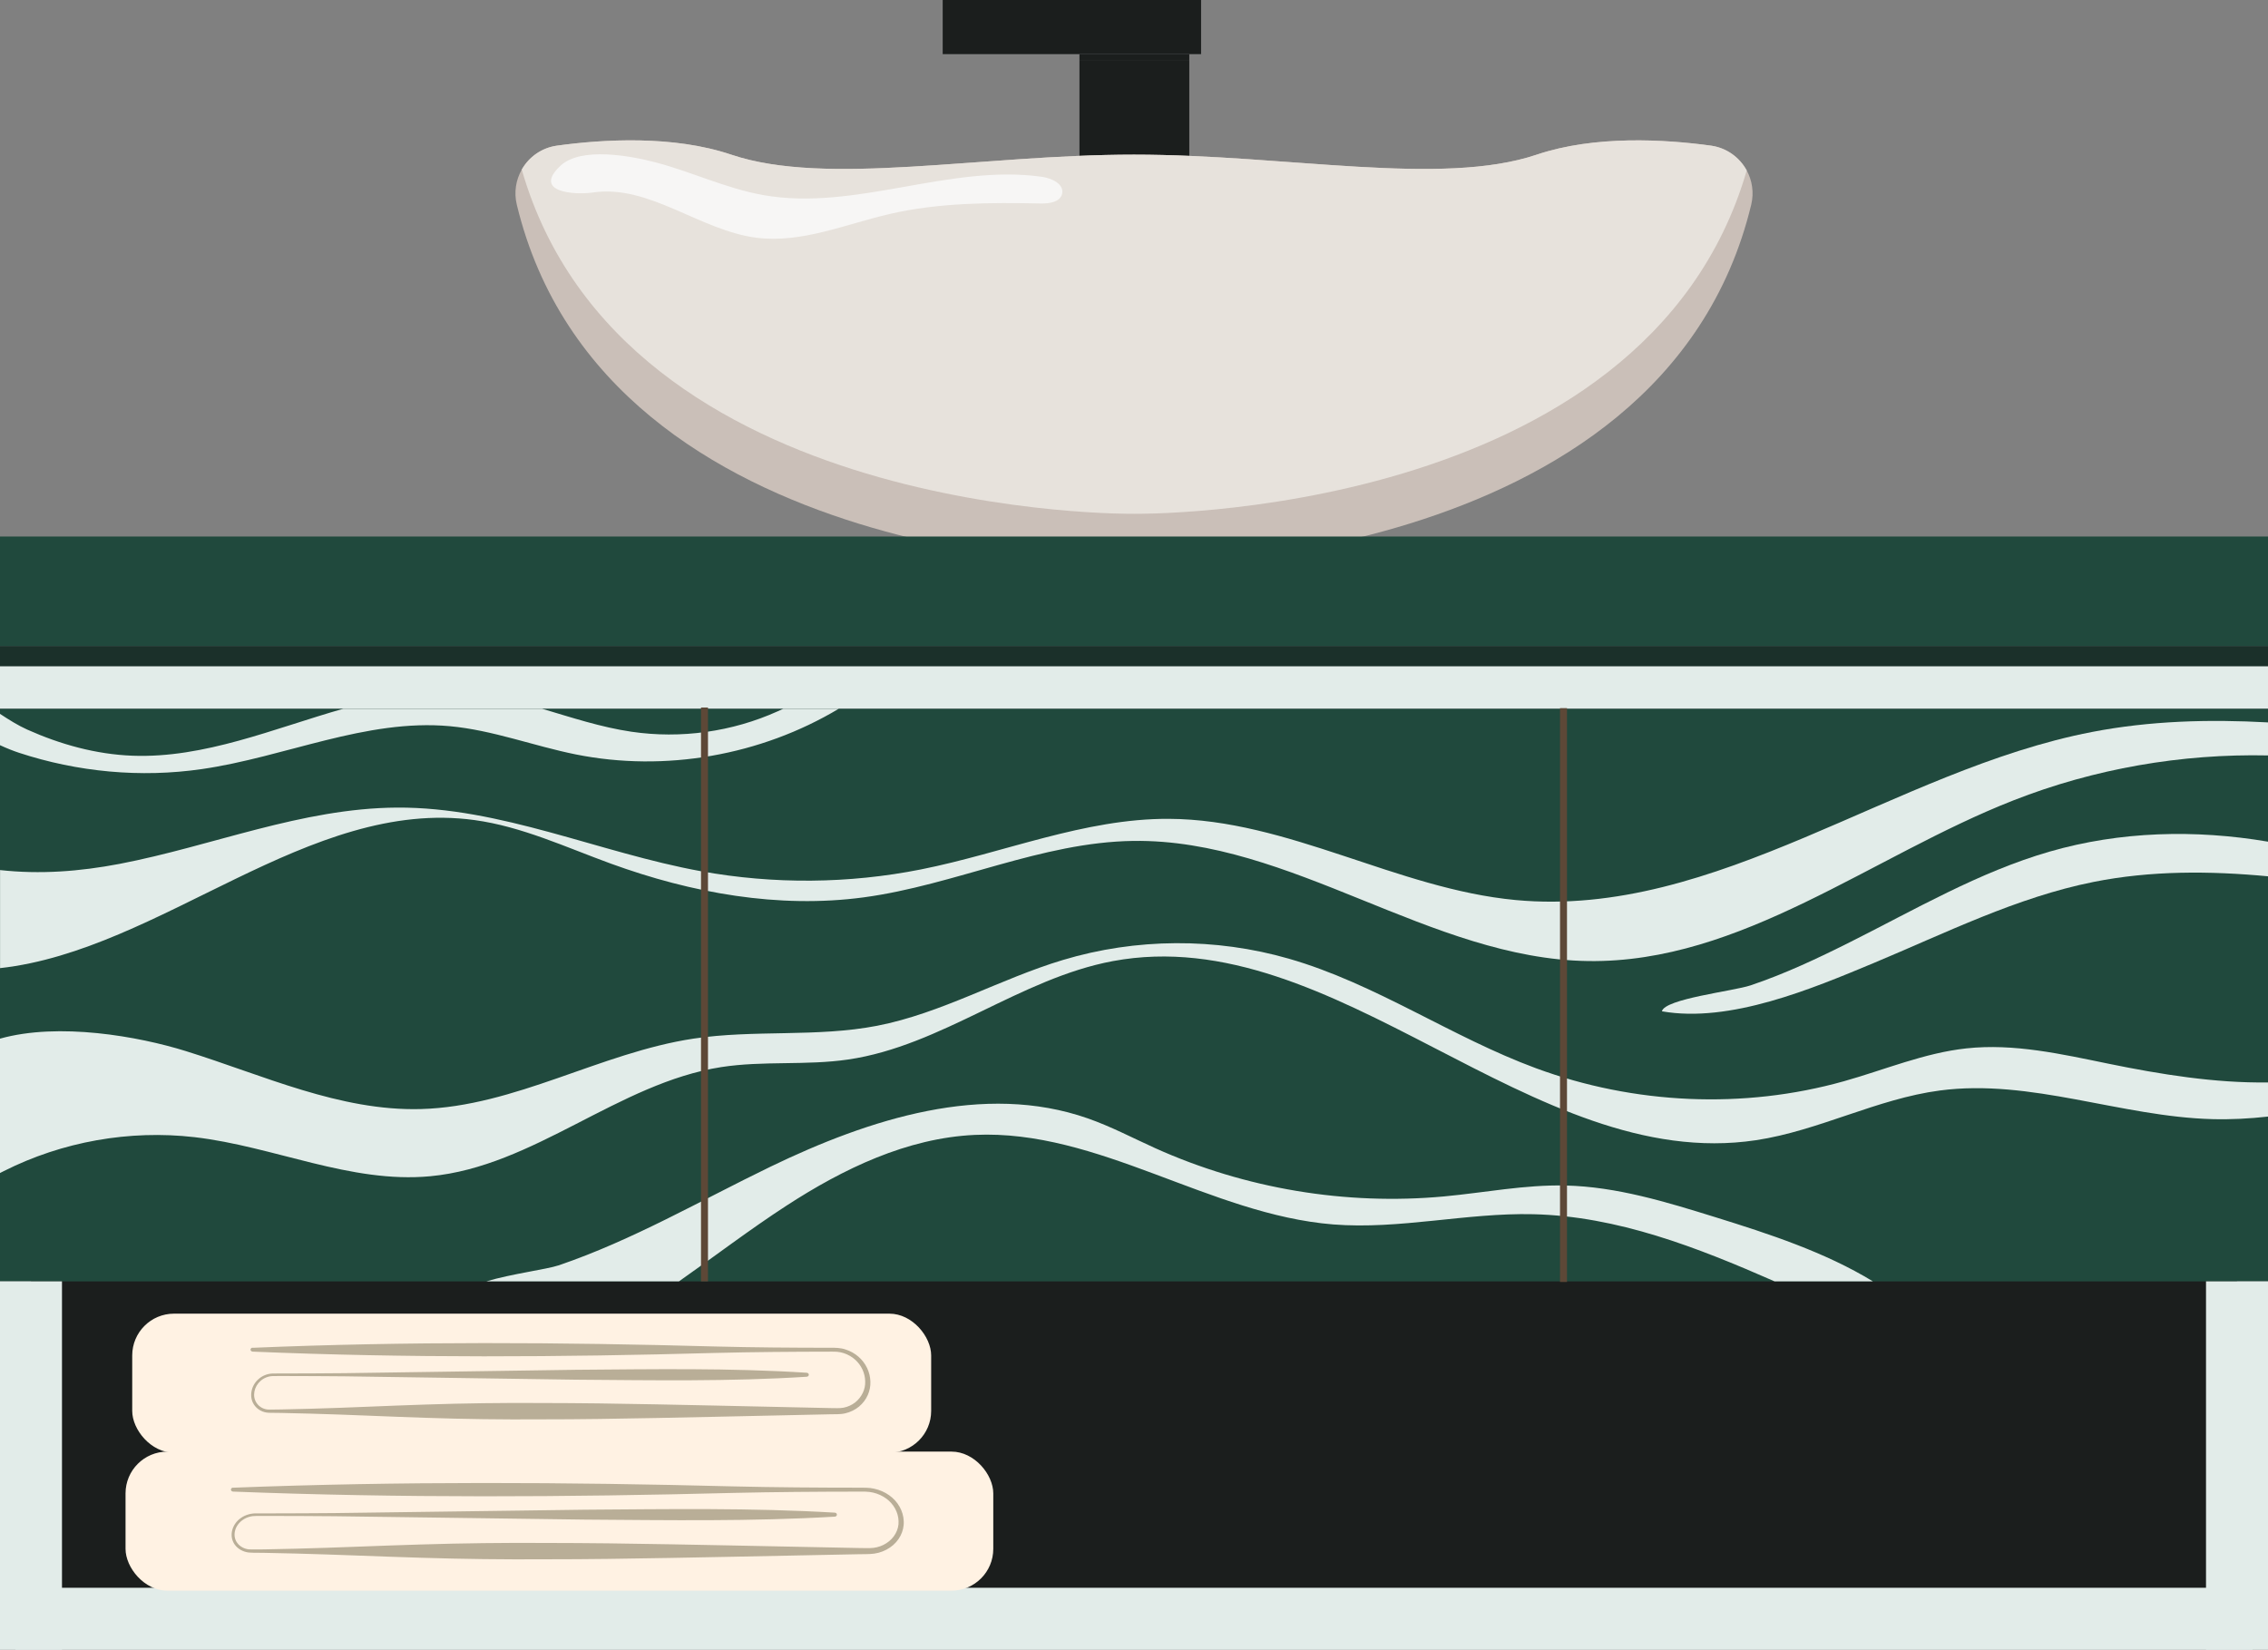
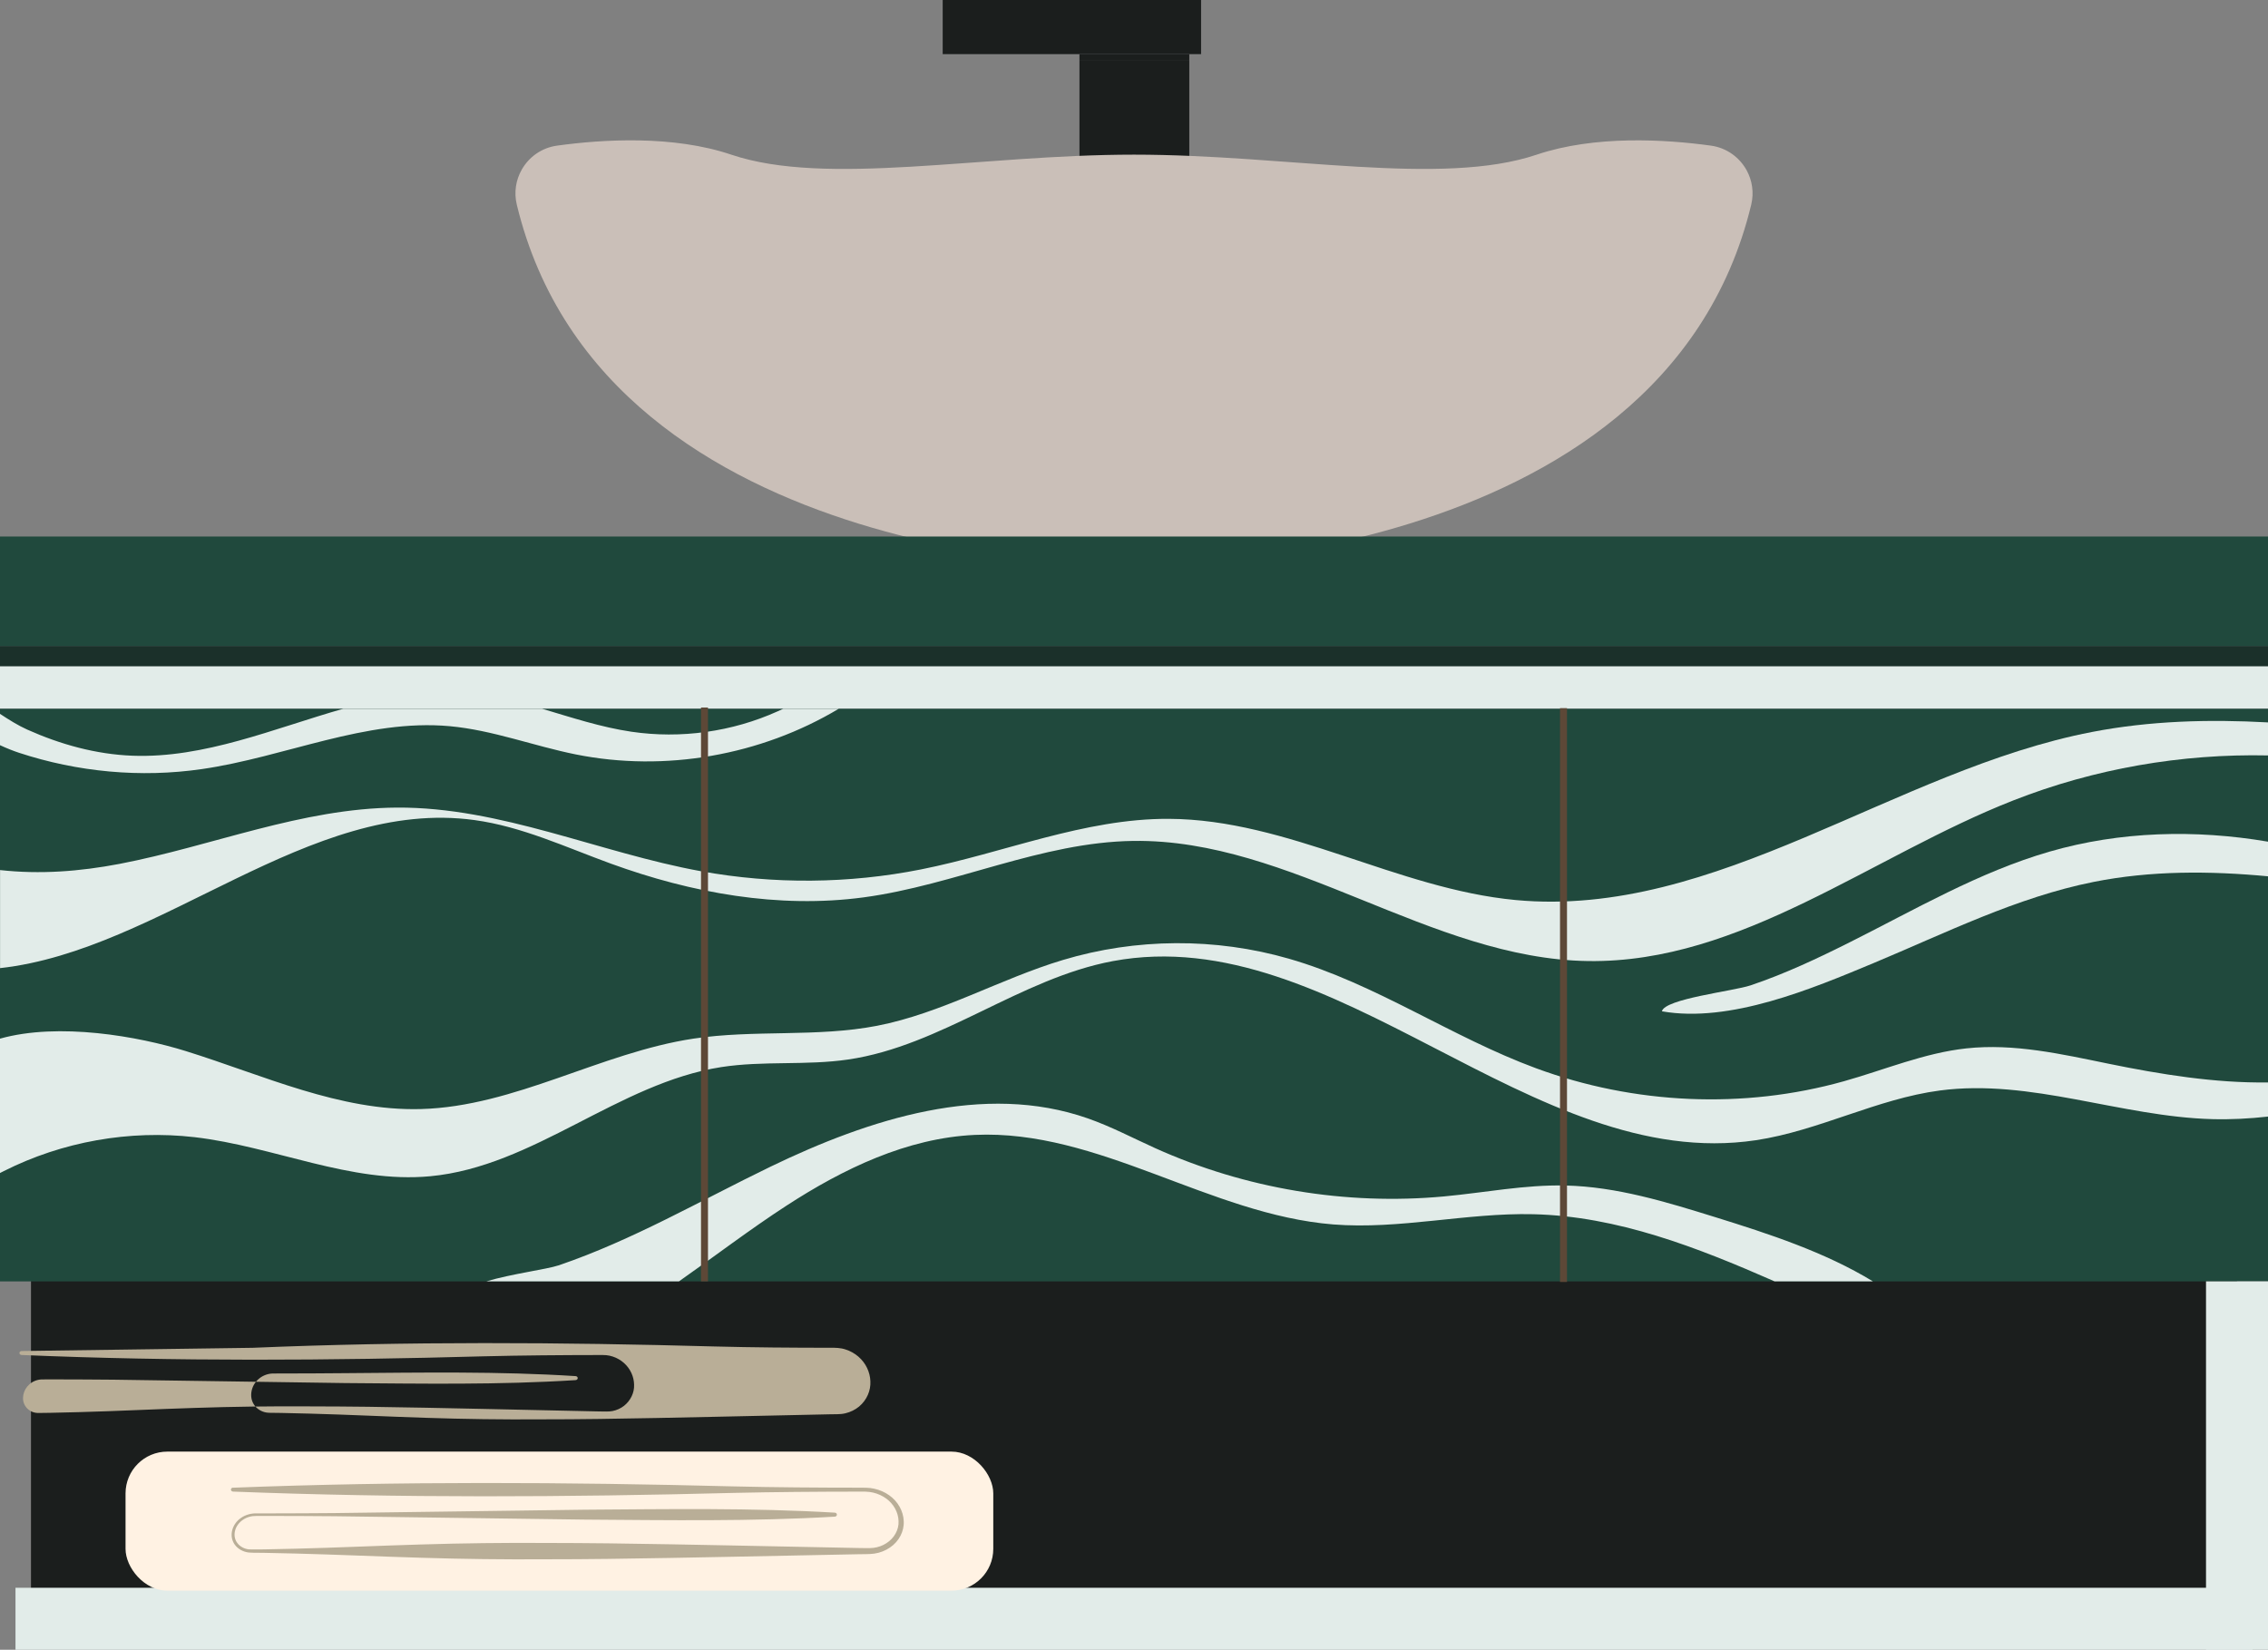
<svg xmlns="http://www.w3.org/2000/svg" id="Layer_2" data-name="Layer 2" viewBox="0 0 753.71 548.31">
  <rect x="0" y="0" width="753.71" height="548.31" fill="#808080" stroke="none" />
  <defs>
    <style> .cls-1 { fill: #f7f6f5; } .cls-2 { fill: #e7e2dc; } .cls-3 { fill: #fff2e3; } .cls-4 { fill: #e2ece9; } .cls-5 { fill: #b9ae97; } .cls-6 { fill: #cabfb8; } .cls-7 { fill: #20493d; } .cls-8 { fill: #1b302a; } .cls-9 { fill: #1b1e1d; } .cls-10 { fill: #5d4837; } </style>
  </defs>
  <g id="_ÎÓÈ_1" data-name="—ÎÓÈ_1">
    <g>
      <g>
        <rect class="cls-9" x="313.28" width="85.87" height="17.99" />
        <rect class="cls-9" x="358.73" y="17.99" width="36.5" height="1.93" />
        <rect class="cls-9" x="358.73" y="19.92" width="36.5" height="44.1" />
      </g>
      <path class="cls-6" d="M581.98,68c-29.54,122.58-205.11,120.18-205.11,120.18,0,0-175.59,2.4-205.13-120.18-.99-4.12-.28-8.24,1.66-11.64,2.37-4.17,6.58-7.25,11.74-7.96,15.29-2.11,38.6-3.5,57.87,3,31.73,10.69,82.78,0,133.85,0s102.12,10.69,133.84,0c19.29-6.49,42.59-5.1,57.87-3,5.28,.73,9.56,3.94,11.91,8.24,1.81,3.34,2.46,7.34,1.5,11.36Z" />
-       <path class="cls-2" d="M580.48,56.64c-33.75,116.46-203.5,114.13-203.5,114.13,0,0-170.02,2.33-203.59-114.41,2.37-4.17,6.58-7.25,11.74-7.96,15.29-2.11,38.6-3.5,57.87,3,31.73,10.69,82.78,0,133.85,0s102.12,10.69,133.84,0c19.29-6.49,42.59-5.1,57.87-3,5.28,.73,9.56,3.94,11.91,8.24Z" />
      <rect class="cls-7" x="0" y="178.32" width="753.71" height="36.36" />
      <rect class="cls-4" x="0" y="214.68" width="753.71" height="20.89" />
      <rect class="cls-9" x="10.3" y="401.71" width="733.11" height="136.3" />
      <rect class="cls-7" y="235.57" width="753.71" height="190.32" />
      <g>
-         <rect class="cls-4" x="0" y="425.88" width="20.6" height="122.43" />
        <rect class="cls-4" x="733.11" y="425.88" width="20.6" height="122.43" />
      </g>
      <rect class="cls-4" x="366.56" y="166.31" width="20.6" height="743.41" transform="translate(914.87 161.15) rotate(90)" />
      <path class="cls-4" d="M753.71,240.08v11c-28.81-.62-57.74,4.4-84.56,14.92-47.33,18.55-90.48,54.12-141.32,53.42-52.46-.71-98.71-40.63-151.18-39.93-30.59,.4-59.3,14.68-89.63,18.76-28.29,3.8-57.22-1.45-84.04-11.22-14.93-5.44-29.55-12.32-45.3-14.47-55.07-7.56-104.12,43.27-157.66,49.21v-32.59c13.33,1.47,26.44,.47,39.71-2.06,30.75-5.9,60.48-18.51,92.17-18.71,34.52-.21,67.13,14.98,101.1,21.16,24.11,4.37,49.04,4.17,73.07-.61,27.56-5.49,54.27-16.95,82.37-16.81,39.59,.18,75.83,23.29,115.26,26.99,66.81,6.23,125.67-43.16,191.56-55.87,19.28-3.72,38.86-4.24,58.48-3.17Z" />
      <path class="cls-4" d="M753.71,359.74v11.37c-6.12,.68-12.28,1.01-18.45,.85-30.46-.8-60.38-13.51-90.58-9.52-20.95,2.76-40.21,13.37-61.11,16.52-74.55,11.21-139.6-73.32-213.71-59.53-30.87,5.75-56.91,28.16-87.99,32.71-13.94,2.05-28.25,.36-42.17,2.52-34.24,5.31-62.26,33.07-96.75,36.28-26.45,2.48-51.91-9.93-78.31-12.99-21.6-2.49-43.93,1.47-63.36,11.27-.43,.22-.86,.44-1.29,.65v-44.66c19.6-5.5,46.03-.77,61.79,4.14,25.74,8.02,51.14,19.99,78.1,19.26,31.27-.86,59.65-18.74,90.58-23.41,20.18-3.04,40.98-.39,61.02-4.27,21.47-4.17,40.81-15.58,61.76-21.87,24.29-7.3,50.7-7.44,75.07-.43,28.83,8.29,54.03,26.05,82.19,36.43,32.56,12,68.92,13.69,102.33,4.29,13.54-3.81,26.69-9.4,40.67-10.91,15.79-1.71,31.6,1.9,47.17,5.09,17.29,3.54,35.41,6.49,53.04,6.23Z" />
      <path class="cls-4" d="M622.4,425.88h-32.65c-25.89-11.36-52.22-21.66-80.22-22.32-22.2-.52-44.32,5.15-66.46,3.4-41.03-3.28-77.99-31.66-119.11-29.76-22.55,1.04-43.71,11.24-62.65,23.55-12.19,7.92-23.77,16.79-35.68,25.13h-64.01c8.13-2.46,20.06-3.99,24.01-5.32,24.6-8.36,47.15-21.54,70.45-32.81,32.86-15.88,70.92-28.11,105.37-16.06,7.74,2.7,15.01,6.55,22.46,9.92,29.92,13.48,63.36,19.07,96.04,16.03,13.45-1.25,26.81-3.93,40.32-3.62,16.99,.39,33.48,5.47,49.72,10.51,17.9,5.56,36.58,11.67,52.42,21.35Z" />
      <path class="cls-4" d="M278.73,235.57c-25.92,15.51-57.7,21.11-87.34,15.18-14.04-2.82-27.64-8.08-41.9-9.39-27.91-2.54-54.73,10.26-82.44,14.26-20.31,2.95-41.27,.98-60.75-5.43-1.76-.58-3.96-1.44-6.3-2.52v-10.41c3.02,1.99,6.03,3.87,9.03,5.22,11.03,4.94,22.86,8.23,34.99,8.69,23.93,.9,46.89-9.02,70.06-15.61h66.06c9.82,2.91,19.59,6.15,29.7,7.64,16.4,2.42,33.48,.03,48.59-6.78,.62-.28,1.25-.56,1.88-.86h18.42Z" />
      <g>
        <rect class="cls-10" x="232.96" y="235.16" width="2.32" height="190.72" />
        <rect class="cls-10" x="518.43" y="235.36" width="2.32" height="190.72" />
      </g>
      <rect class="cls-8" x="0" y="214.68" width="753.71" height="6.77" />
      <path class="cls-4" d="M753.71,279.74v11.51c-19.41-1.82-38.91-1.93-57.96,1.87-25.53,5.1-49.12,16.96-73.16,26.99-20.45,8.53-47.69,19.99-70.3,16.01,.96-4.17,23.69-6.69,29.43-8.61,11.39-3.83,22.29-8.96,33.01-14.34,21.71-10.88,42.91-23.32,66.38-30.12,23.49-6.79,48.43-7.41,72.6-3.31Z" />
-       <rect class="cls-3" x="43.94" y="436.61" width="265.51" height="46.22" rx="13.89" ry="13.89" />
-       <path class="cls-1" d="M217.5,53.87c12.19,3.16,23.71,8.75,36.1,10.96,30.64,5.45,61.89-10.43,92.71-6.06,3.27,.46,7.42,2.46,6.65,5.67-.65,2.73-4.27,3.25-7.08,3.19-16.79-.34-33.76-.3-50.13,3.47-14.72,3.39-29.33,9.82-44.32,7.92-18.9-2.4-35.66-17.84-54.5-15.03-5.78,.86-20.14-.03-10.66-8.91,6.82-6.38,23.35-3.25,31.22-1.21Z" />
      <rect class="cls-3" x="41.72" y="482.46" width="288.37" height="46.22" rx="13.89" ry="13.89" />
      <path class="cls-5" d="M77.46,494.46c55.4-2.16,110.8-1.86,166.2-.44,13.85,.33,27.7,.42,41.55,.43,.88,0,1.71-.01,2.62,.02,.92,.02,1.84,.12,2.73,.33,1.79,.39,3.48,1.14,4.92,2.16,2.91,2.04,4.73,5.27,4.85,8.59,.2,3.33-1.54,6.76-4.57,8.79-1.49,1.04-3.28,1.74-5.16,2.02-1.96,.26-3.6,.15-5.35,.21-27.7,.51-55.4,1.2-83.1,1.55-6.92,.1-13.85,.12-20.77,.13l-10.39,.02-10.39-.08c-13.85-.16-27.7-.65-41.55-1.17-6.92-.26-13.85-.49-20.77-.68l-10.39-.23-2.6-.03c-.88-.02-1.68,.02-2.67-.08-1.88-.23-3.62-1.22-4.63-2.65-2.07-2.94-.8-6.93,2.14-8.88,1.45-1.02,3.34-1.52,5.14-1.48h5.19c6.92,.02,13.85-.07,20.77-.1l83.1-1.12c27.7-.19,55.4-.65,83.1,.98,.41,.02,.72,.34,.69,.71-.02,.34-.33,.6-.69,.62-27.7,1.63-55.4,1.17-83.1,.98l-83.1-1.12c-6.92-.03-13.85-.12-20.77-.1h-5.19c-1.66-.03-3.27,.4-4.56,1.3-1.28,.88-2.24,2.16-2.59,3.58-.38,1.42-.16,2.93,.74,4.11,.87,1.19,2.35,1.98,3.9,2.13,1.58,.07,3.42,0,5.12,0l10.39-.23c6.92-.18,13.85-.41,20.77-.68,13.85-.52,27.7-1.01,41.55-1.17l10.39-.08,10.39,.02c6.92,.02,13.85,.04,20.77,.13,27.7,.35,55.4,1.04,83.1,1.55,1.71,0,3.55,.12,5.02-.05,1.55-.18,3.04-.72,4.31-1.55,2.57-1.62,4.19-4.46,4.04-7.33-.07-2.88-1.61-5.71-4.13-7.53-1.26-.91-2.73-1.58-4.3-1.95-1.56-.39-3.21-.34-4.98-.33-13.85,.02-27.7,.11-41.55,.43-55.4,1.42-110.8,1.72-166.2-.44-.41-.02-.73-.33-.71-.69,.02-.35,.33-.62,.71-.63Z" />
-       <path class="cls-5" d="M83.97,447.96c51.2-2.16,102.4-1.86,153.59-.44,12.8,.33,25.6,.42,38.4,.43,1.54-.03,3.39,.01,4.99,.55,1.62,.5,3.1,1.34,4.33,2.41,2.47,2.13,3.87,5.15,3.97,8.2,.15,3.06-1.17,6.21-3.75,8.37-1.29,1.07-2.88,1.86-4.61,2.26-.85,.2-1.79,.28-2.63,.29l-2.4,.03c-25.6,.51-51.2,1.2-76.8,1.55-6.4,.1-12.8,.12-19.2,.13l-9.6,.02-9.6-.08c-12.8-.16-25.6-.65-38.4-1.17-6.4-.26-12.8-.49-19.2-.67l-9.6-.23-2.4-.03c-.81-.03-1.57,.03-2.49-.1-1.77-.27-3.31-1.3-4.17-2.65-.9-1.34-1.09-2.98-.8-4.46,.28-1.49,1.07-2.92,2.29-3.99,1.2-1.08,2.85-1.79,4.58-1.87,1.66-.04,3.22-.01,4.83-.02,6.4,.02,12.8-.07,19.2-.1l76.8-1.12c25.6-.19,51.2-.65,76.8,.98,.41,.03,.72,.34,.69,.71-.03,.33-.33,.59-.69,.62-25.6,1.63-51.2,1.17-76.8,.98l-76.8-1.12c-6.4-.03-12.8-.12-19.2-.1-1.59,0-3.23-.02-4.77,.02-1.48,.07-2.91,.67-3.96,1.62-2.12,1.85-2.85,5.11-1.27,7.36,.75,1.12,2.05,1.93,3.46,2.11,.66,.09,1.51,.03,2.3,.03l2.4-.03,9.6-.23c6.4-.18,12.8-.41,19.2-.68,12.8-.52,25.6-1.01,38.4-1.17l9.6-.08,9.6,.02c6.4,.02,12.8,.04,19.2,.13,25.6,.35,51.2,1.04,76.8,1.55l2.4,.03c.77,0,1.43-.03,2.13-.17,1.38-.28,2.69-.88,3.78-1.72,2.17-1.72,3.47-4.35,3.35-7.02-.04-2.68-1.24-5.34-3.36-7.22-1.05-.94-2.33-1.68-3.72-2.14-.35-.11-.71-.19-1.07-.29l-1.1-.17c-.72-.05-1.51-.06-2.32-.05-12.8,.02-25.6,.11-38.4,.43-51.2,1.42-102.4,1.72-153.59-.44-.41-.02-.73-.33-.71-.69,.02-.34,.33-.62,.71-.63Z" />
+       <path class="cls-5" d="M83.97,447.96c51.2-2.16,102.4-1.86,153.59-.44,12.8,.33,25.6,.42,38.4,.43,1.54-.03,3.39,.01,4.99,.55,1.62,.5,3.1,1.34,4.33,2.41,2.47,2.13,3.87,5.15,3.97,8.2,.15,3.06-1.17,6.21-3.75,8.37-1.29,1.07-2.88,1.86-4.61,2.26-.85,.2-1.79,.28-2.63,.29l-2.4,.03c-25.6,.51-51.2,1.2-76.8,1.55-6.4,.1-12.8,.12-19.2,.13l-9.6,.02-9.6-.08c-12.8-.16-25.6-.65-38.4-1.17-6.4-.26-12.8-.49-19.2-.67l-9.6-.23-2.4-.03c-.81-.03-1.57,.03-2.49-.1-1.77-.27-3.31-1.3-4.17-2.65-.9-1.34-1.09-2.98-.8-4.46,.28-1.49,1.07-2.92,2.29-3.99,1.2-1.08,2.85-1.79,4.58-1.87,1.66-.04,3.22-.01,4.83-.02,6.4,.02,12.8-.07,19.2-.1c25.6-.19,51.2-.65,76.8,.98,.41,.03,.72,.34,.69,.71-.03,.33-.33,.59-.69,.62-25.6,1.63-51.2,1.17-76.8,.98l-76.8-1.12c-6.4-.03-12.8-.12-19.2-.1-1.59,0-3.23-.02-4.77,.02-1.48,.07-2.91,.67-3.96,1.62-2.12,1.85-2.85,5.11-1.27,7.36,.75,1.12,2.05,1.93,3.46,2.11,.66,.09,1.51,.03,2.3,.03l2.4-.03,9.6-.23c6.4-.18,12.8-.41,19.2-.68,12.8-.52,25.6-1.01,38.4-1.17l9.6-.08,9.6,.02c6.4,.02,12.8,.04,19.2,.13,25.6,.35,51.2,1.04,76.8,1.55l2.4,.03c.77,0,1.43-.03,2.13-.17,1.38-.28,2.69-.88,3.78-1.72,2.17-1.72,3.47-4.35,3.35-7.02-.04-2.68-1.24-5.34-3.36-7.22-1.05-.94-2.33-1.68-3.72-2.14-.35-.11-.71-.19-1.07-.29l-1.1-.17c-.72-.05-1.51-.06-2.32-.05-12.8,.02-25.6,.11-38.4,.43-51.2,1.42-102.4,1.72-153.59-.44-.41-.02-.73-.33-.71-.69,.02-.34,.33-.62,.71-.63Z" />
    </g>
  </g>
</svg>